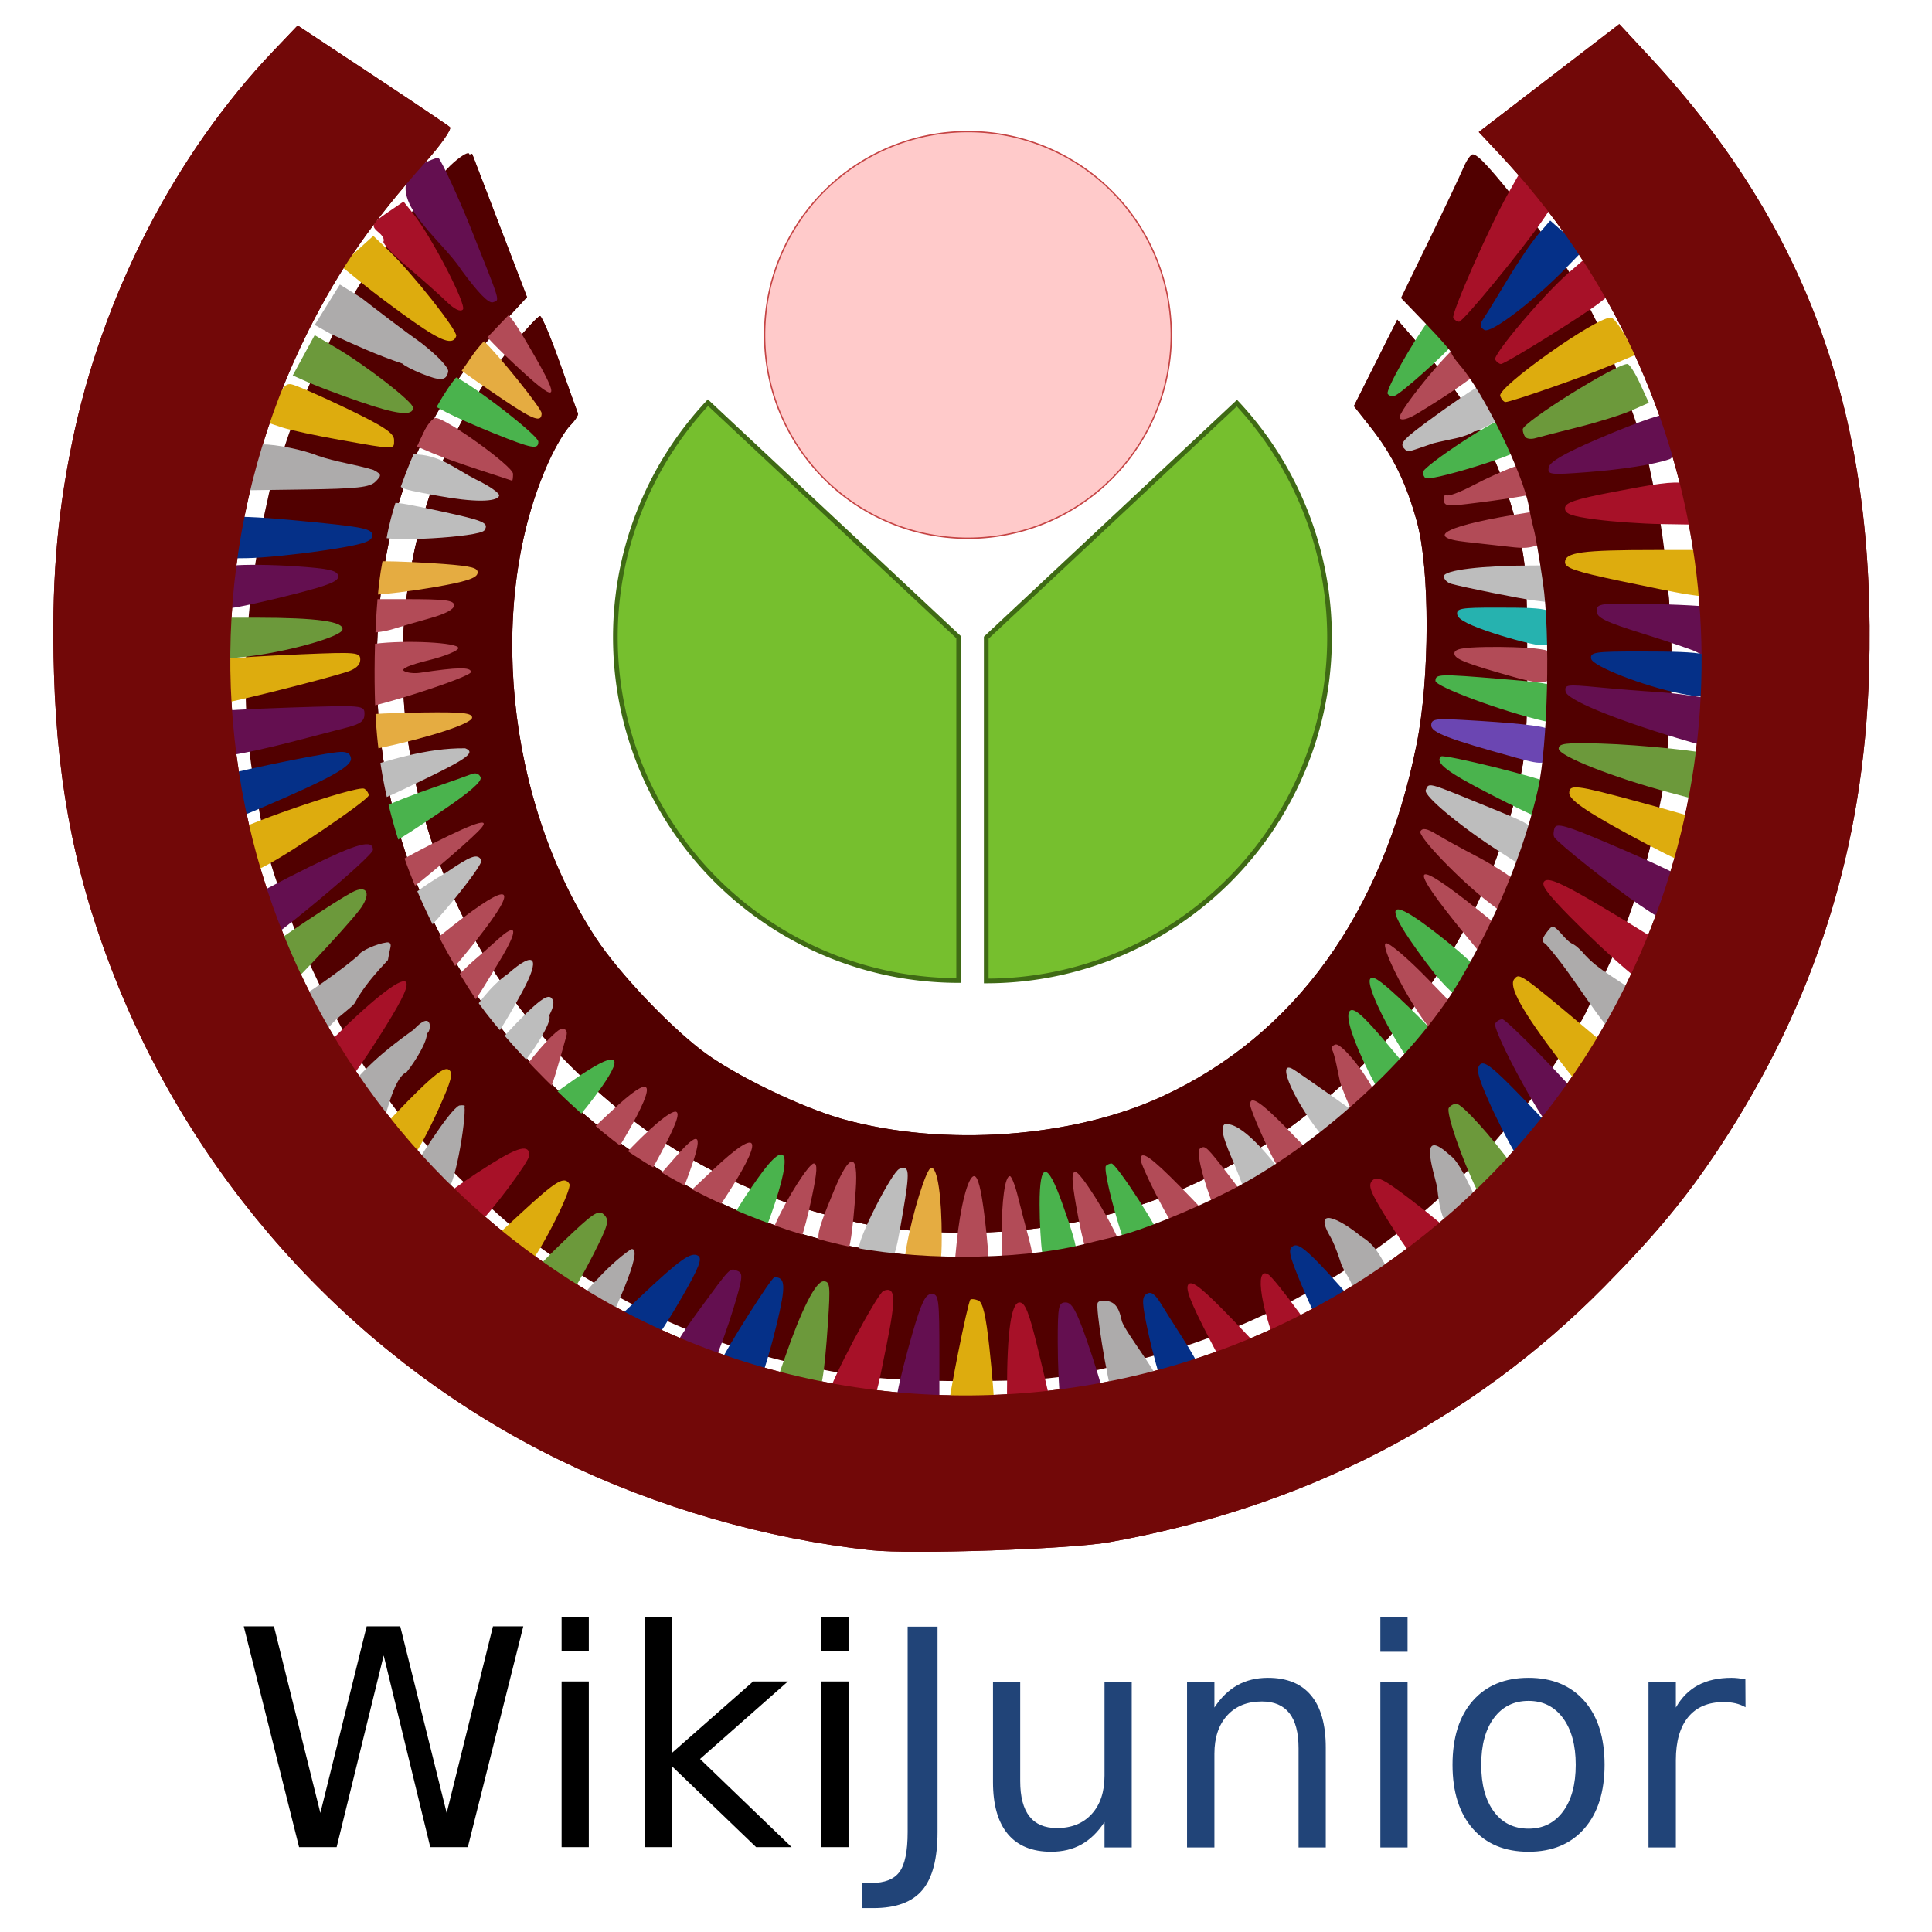
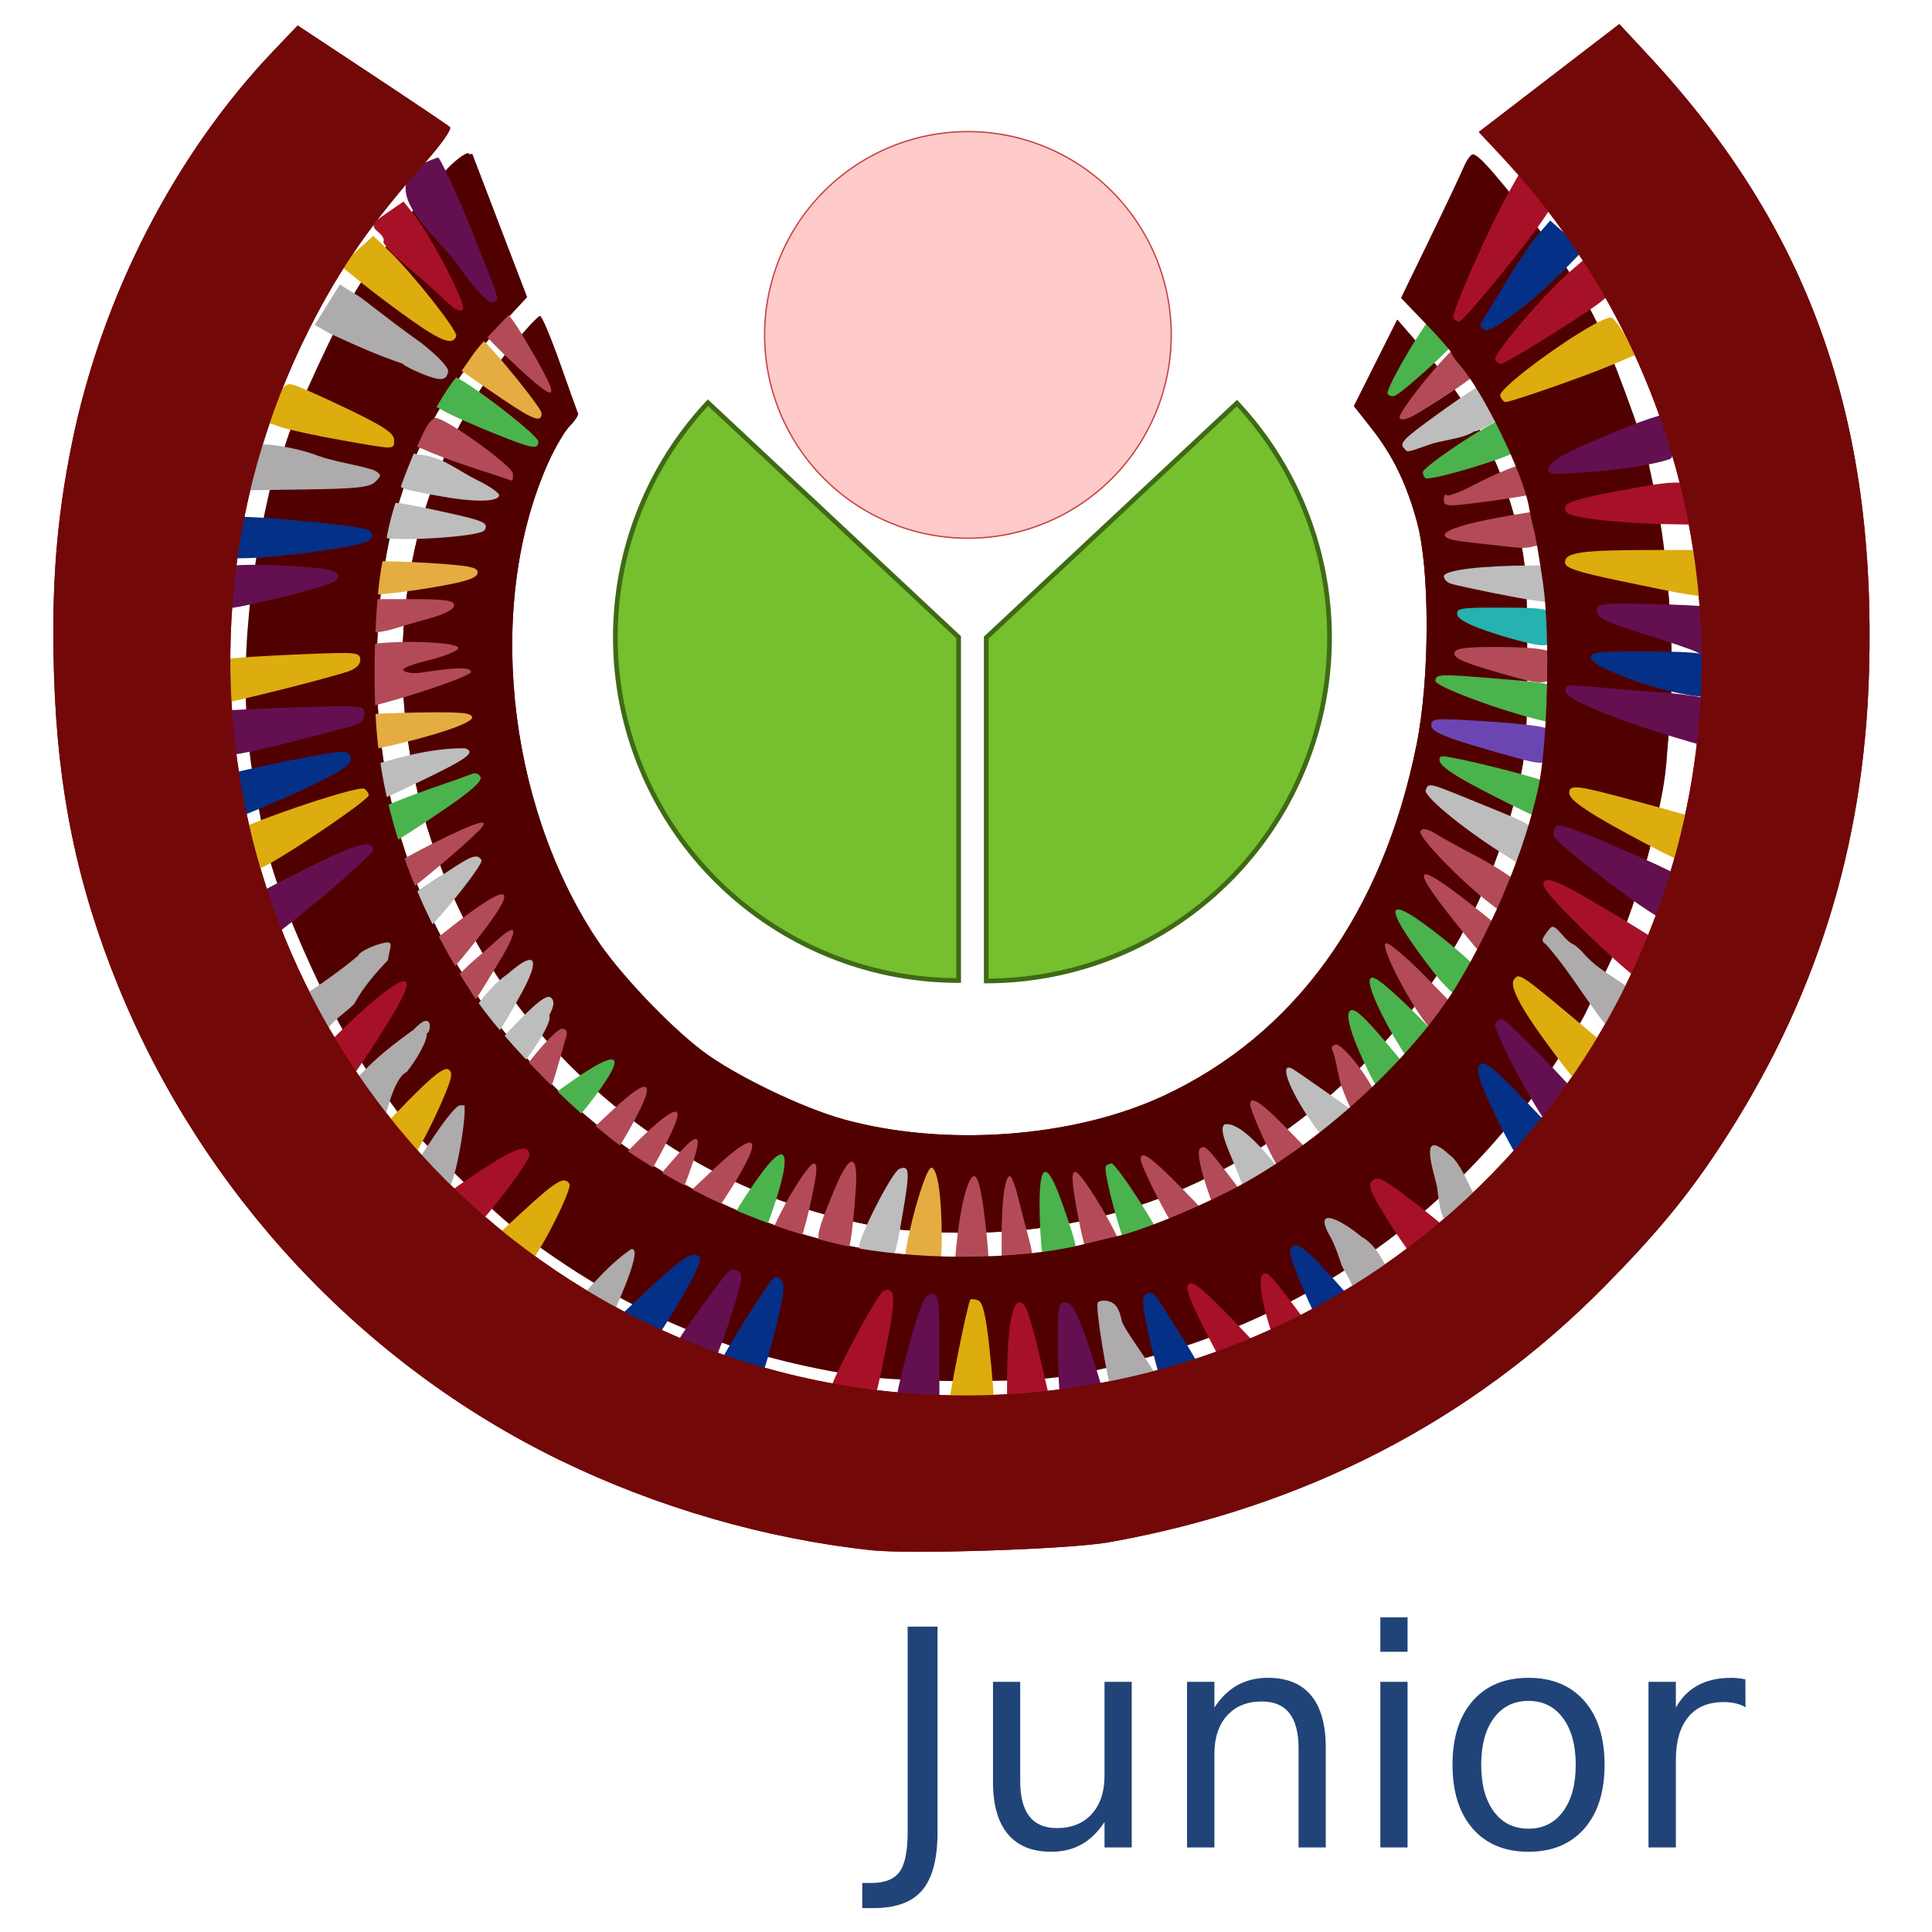
<svg xmlns="http://www.w3.org/2000/svg" xmlns:ns1="http://sodipodi.sourceforge.net/DTD/sodipodi-0.dtd" xmlns:ns2="http://www.inkscape.org/namespaces/inkscape" width="750" height="750" id="svg15068" ns1:version="0.32" ns2:version="0.45.1" ns1:docbase="F:\Me" ns1:docname="WJKid.svg" ns2:output_extension="org.inkscape.output.svg.inkscape" version="1.0">
  <defs id="defs15070" />
  <ns1:namedview id="base" pagecolor="#ffffff" bordercolor="#666666" borderopacity="1.0" gridtolerance="10000" guidetolerance="10" objecttolerance="10" ns2:pageopacity="0.0" ns2:pageshadow="2" ns2:zoom="0.70710678" ns2:cx="368.43039" ns2:cy="387.36176" ns2:document-units="px" ns2:current-layer="layer1" ns2:window-width="1024" ns2:window-height="712" ns2:window-x="-4" ns2:window-y="-4" width="750px" height="750px" />
  <g ns2:label="Layer 1" ns2:groupmode="layer" id="layer1">
-     <path style="font-size:117.586px" d="M 94.627,631.331 L 106.34,631.331 L 124.368,703.789 L 142.339,631.331 L 155.372,631.331 L 173.4,703.789 L 191.371,631.331 L 203.141,631.331 L 181.611,717.052 L 167.027,717.052 L 148.942,642.642 L 130.684,717.052 L 116.1,717.052 L 94.627,631.331 z M 218.012,652.747 L 228.576,652.747 L 228.576,717.052 L 218.012,717.052 L 218.012,652.747 z M 218.012,627.714 L 228.576,627.714 L 228.576,641.091 L 218.012,641.091 L 218.012,627.714 z M 250.222,627.714 L 260.844,627.714 L 260.844,680.478 L 292.364,652.747 L 305.857,652.747 L 271.752,682.832 L 307.292,717.052 L 293.513,717.052 L 260.844,685.646 L 260.844,717.052 L 250.222,717.052 L 250.222,627.714 z M 318.833,652.747 L 329.397,652.747 L 329.397,717.052 L 318.833,717.052 L 318.833,652.747 z M 318.833,627.714 L 329.397,627.714 L 329.397,641.091 L 318.833,641.091 L 318.833,627.714 z " id="path2198" />
    <path style="font-size:117.586px;fill:#214478;fill-opacity:1" d="M 352.351,631.462 L 363.949,631.462 L 363.949,711.211 C 363.949,721.546 361.987,729.048 358.064,733.718 C 354.14,738.388 347.834,740.723 339.145,740.723 L 334.724,740.723 L 334.724,730.962 L 338.341,730.962 C 343.471,730.962 347.088,729.527 349.193,726.656 C 351.298,723.785 352.351,718.637 352.351,711.211 L 352.351,631.462 z M 385.479,691.805 L 385.479,652.878 L 396.044,652.878 L 396.044,691.403 C 396.044,697.489 397.23,702.054 399.603,705.097 C 401.976,708.14 405.536,709.661 410.283,709.661 C 415.986,709.661 420.493,707.843 423.804,704.207 C 427.115,700.571 428.77,695.614 428.77,689.336 L 428.77,652.878 L 439.335,652.878 L 439.335,717.183 L 428.77,717.183 L 428.77,707.307 C 426.206,711.211 423.23,714.111 419.842,716.006 C 416.455,717.9 412.522,718.848 408.043,718.848 C 400.656,718.848 395.048,716.551 391.221,711.958 C 387.393,707.365 385.479,700.647 385.479,691.805 L 385.479,691.805 z M 514.663,678.37 L 514.663,717.183 L 504.099,717.183 L 504.099,678.714 C 504.099,672.629 502.912,668.074 500.539,665.05 C 498.166,662.026 494.606,660.514 489.86,660.514 C 484.157,660.514 479.659,662.332 476.367,665.968 C 473.076,669.605 471.43,674.562 471.43,680.839 L 471.43,717.183 L 460.808,717.183 L 460.808,652.878 L 471.43,652.878 L 471.43,662.868 C 473.956,659.002 476.932,656.112 480.358,654.198 C 483.783,652.284 487.736,651.328 492.214,651.327 C 499.601,651.328 505.19,653.615 508.979,658.189 C 512.768,662.763 514.663,669.49 514.663,678.37 L 514.663,678.37 z M 535.849,652.878 L 546.414,652.878 L 546.414,717.183 L 535.849,717.183 L 535.849,652.878 z M 535.849,627.845 L 546.414,627.845 L 546.414,641.222 L 535.849,641.222 L 535.849,627.845 z M 593.379,660.284 C 587.714,660.284 583.236,662.495 579.944,666.916 C 576.652,671.337 575.006,677.394 575.006,685.088 C 575.006,692.781 576.643,698.839 579.915,703.259 C 583.188,707.68 587.676,709.891 593.379,709.891 C 599.006,709.891 603.465,707.671 606.757,703.231 C 610.049,698.791 611.695,692.743 611.695,685.088 C 611.695,677.471 610.049,671.432 606.757,666.973 C 603.465,662.514 599.006,660.284 593.379,660.284 L 593.379,660.284 z M 593.379,651.327 C 602.566,651.328 609.781,654.313 615.025,660.284 C 620.269,666.255 622.891,674.523 622.891,685.088 C 622.891,695.614 620.269,703.872 615.025,709.862 C 609.781,715.852 602.566,718.848 593.379,718.848 C 584.155,718.848 576.93,715.852 571.705,709.862 C 566.48,703.872 563.868,695.614 563.868,685.088 C 563.868,674.523 566.48,666.255 571.705,660.284 C 576.93,654.313 584.155,651.328 593.379,651.327 L 593.379,651.327 z M 677.607,662.753 C 676.421,662.064 675.129,661.557 673.732,661.232 C 672.335,660.906 670.794,660.744 669.11,660.744 C 663.139,660.744 658.555,662.686 655.359,666.571 C 652.163,670.456 650.565,676.035 650.565,683.308 L 650.565,717.183 L 639.943,717.183 L 639.943,652.878 L 650.565,652.878 L 650.565,662.868 C 652.785,658.964 655.675,656.064 659.234,654.17 C 662.794,652.275 667.119,651.328 672.21,651.327 C 672.938,651.328 673.741,651.375 674.622,651.471 C 675.502,651.567 676.478,651.71 677.55,651.902 L 677.607,662.753 z " id="path2200" />
    <path style="fill:#510000" d="M 345.55,534.096 C 265.918,526.429 189.672,480.761 145.299,414.152 C 81.566,318.483 82.81,200.875 148.597,102.31 C 161.569,82.874 182.434,57.434 183.367,59.916 C 183.683,60.756 188.586,73.57 194.262,88.391 L 204.583,115.338 L 197.004,123.504 C 161.59,161.658 146.237,202.975 146.256,260.08 C 146.276,321.396 169.057,375.802 213.191,419.936 C 287.824,494.569 397.22,509.539 488.082,457.552 C 545.481,424.71 588.174,364.248 599.414,299.883 C 602.799,280.498 602.808,238.861 599.431,217.878 C 593.528,181.196 579.064,151.312 554.743,125.551 L 545.883,116.166 L 558.689,89.213 C 565.732,74.389 572.004,62.261 572.626,62.261 C 575.361,62.261 594.336,84.667 604.387,99.765 C 649.471,167.487 661.838,269.742 634.534,349.043 C 622.996,382.552 600.182,420.893 576.582,446.437 C 517.602,510.275 432.707,542.486 345.55,534.096 z M 341.41,476.303 C 293.925,467.521 254.751,447.063 221.224,413.536 C 143.995,336.307 134.281,212.435 199.279,133.711 C 204.285,127.648 208.944,122.687 209.634,122.687 C 210.323,122.687 213.797,130.913 217.355,140.966 C 220.913,151.02 224.053,159.793 224.334,160.462 C 224.615,161.131 223.244,163.278 221.289,165.234 C 219.333,167.19 215.631,173.426 213.061,179.093 C 188.585,233.074 196.332,310.971 231.49,364.392 C 240.097,377.469 259.476,397.974 272.709,408.004 C 285.033,417.344 311.325,430.069 327.528,434.535 C 366.625,445.312 416.369,441.712 451.284,425.581 C 502.583,401.879 536.828,354.43 549.942,288.88 C 555.081,263.194 555.122,220.958 550.026,202.459 C 545.866,187.357 540.612,176.655 532.027,165.794 L 525.59,157.651 L 534.007,140.877 L 542.424,124.104 L 550.935,133.888 C 571.348,157.357 582.221,177.704 589.191,205.476 C 592.346,218.043 592.808,224.291 592.857,254.971 C 592.903,283.648 592.354,292.478 589.863,303.149 C 579.321,348.297 558.624,384.957 525.859,416.515 C 482.888,457.904 431.105,478.957 373.256,478.558 C 362.028,478.48 347.697,477.466 341.41,476.303 z " id="path4253" />
    <path style="fill:#720808" d="M 338.143,601.79 C 297.064,597.334 255.06,585.174 217.291,566.802 C 140.454,529.427 78.665,463.143 45.989,383.04 C 29.902,343.601 22.291,306.644 20.96,261.504 C 19.951,227.24 21.916,201.803 27.837,172.498 C 39.397,115.278 67.768,59.991 106.301,19.593 L 115.555,9.891 L 144.376,28.948 C 160.227,39.43 173.858,48.604 174.667,49.336 C 175.495,50.085 171.167,56.236 164.769,63.405 C 144.478,86.139 131.755,104.444 120.018,127.787 C 51.608,263.847 101.42,428.729 233.821,504.487 C 303.85,544.557 388.687,552.715 466.071,526.821 C 538.495,502.586 599.121,449.056 632.255,380.089 C 683.704,273 663.899,146.933 581.908,59.611 L 574.053,51.246 L 601.333,30.293 L 628.612,9.341 L 639.923,21.511 C 702.208,88.53 728.508,162.168 725.556,261.279 C 723.531,329.262 704.67,389.038 667.401,445.59 C 654.774,464.75 642.661,479.375 622.63,499.645 C 571.169,551.721 506.167,585.223 430.416,598.713 C 415.289,601.406 353.579,603.465 338.143,601.79 z " id="path4255" ns1:nodetypes="csssscccsssssscccccssssc" />
    <path style="fill:#510000" d="M 345.55,534.096 C 265.918,526.429 189.672,480.761 145.299,414.152 C 81.566,318.483 82.81,200.875 148.597,102.31 C 161.569,82.874 182.434,57.434 183.367,59.916 C 183.683,60.756 188.586,73.57 194.262,88.391 L 204.583,115.338 L 197.004,123.504 C 161.59,161.658 146.237,202.975 146.256,260.08 C 146.276,321.396 169.057,375.802 213.191,419.936 C 287.824,494.569 397.22,509.539 488.082,457.552 C 545.481,424.71 588.174,364.248 599.414,299.883 C 602.799,280.498 602.808,238.861 599.431,217.878 C 593.528,181.196 579.064,151.312 554.743,125.551 L 545.883,116.166 L 558.689,89.213 C 565.732,74.389 572.004,62.261 572.626,62.261 C 575.361,62.261 594.336,84.667 604.387,99.765 C 649.471,167.487 661.838,269.742 634.534,349.043 C 622.996,382.552 600.182,420.893 576.582,446.437 C 517.602,510.275 432.707,542.486 345.55,534.096 z M 341.41,476.303 C 293.925,467.521 254.751,447.063 221.224,413.536 C 143.995,336.307 134.281,212.435 199.279,133.711 C 204.285,127.648 208.944,122.687 209.634,122.687 C 210.323,122.687 213.797,130.913 217.355,140.966 C 220.913,151.02 224.053,159.793 224.334,160.462 C 224.615,161.131 223.244,163.278 221.289,165.234 C 219.333,167.19 215.631,173.426 213.061,179.093 C 188.585,233.074 196.332,310.971 231.49,364.392 C 240.097,377.469 259.476,397.974 272.709,408.004 C 285.033,417.344 311.325,430.069 327.528,434.535 C 366.625,445.312 416.369,441.712 451.284,425.581 C 502.583,401.879 536.828,354.43 549.942,288.88 C 555.081,263.194 555.122,220.958 550.026,202.459 C 545.866,187.357 540.612,176.655 532.027,165.794 L 525.59,157.651 L 534.007,140.877 L 542.424,124.104 L 550.935,133.888 C 571.348,157.357 582.221,177.704 589.191,205.476 C 592.346,218.043 592.808,224.291 592.857,254.971 C 592.903,283.648 592.354,292.478 589.863,303.149 C 579.321,348.297 558.624,384.957 525.859,416.515 C 482.888,457.904 431.105,478.957 373.256,478.558 C 362.028,478.48 347.697,477.466 341.41,476.303 z " id="path2188" />
    <g id="g2531" transform="matrix(1.635,0,0,1.635,-513.686,-121.172)">
      <path style="fill:#b24b57" d="M 544.617,375.544 L 540.735,375.226 L 541.286,369.544 C 542.155,360.593 544.025,353.362 545.47,353.362 C 546.373,353.362 547.147,356.402 547.985,363.238 C 548.65,368.669 549.038,373.732 548.847,374.488 C 548.609,375.431 547.282,375.762 544.617,375.544 z M 552,367.487 C 552,359.118 552.796,353.362 553.953,353.362 C 554.34,353.362 555.187,355.5 555.836,358.112 C 556.484,360.725 557.626,365.112 558.374,367.862 C 560.088,374.169 559.614,375.362 555.393,375.362 L 552,375.362 L 552,367.487 z M 572.046,370.983 C 571.506,369.563 570.441,364.792 569.679,360.381 C 568.592,354.083 568.56,352.362 569.533,352.362 C 570.708,352.362 577.321,362.826 579.737,368.509 C 580.741,370.869 580.627,371.207 578.681,371.63 C 577.482,371.891 575.719,372.434 574.764,372.835 C 573.466,373.381 572.78,372.913 572.046,370.983 z M 511.239,370.241 C 507.395,369.131 507.462,368.228 512.243,356.685 C 515.984,347.653 518.002,347.651 517.355,356.68 C 516.651,366.517 515.931,371.369 515.189,371.272 C 514.81,371.222 513.032,370.758 511.239,370.241 z M 500.292,368.714 C 497.251,367.459 497.148,367.248 498.316,364.627 C 500.98,358.644 506.254,350.362 507.4,350.362 C 508.31,350.362 508.209,352.278 506.991,358.112 C 506.1,362.375 504.951,366.802 504.436,367.95 C 503.574,369.873 503.247,369.933 500.292,368.714 z M 593.335,366.069 C 590.632,362.026 585,350.757 585,349.391 C 585,347.08 587.399,348.743 594.54,356.001 C 598.674,360.202 601.929,363.69 601.773,363.751 C 601.617,363.812 600.138,365.08 598.485,366.569 L 595.48,369.277 L 593.335,366.069 z M 602.736,361.654 C 599.678,354 598.093,347.423 599.147,346.771 C 600.37,346.016 600.554,346.193 606.422,353.787 C 608.94,357.046 611,360.236 611,360.876 C 611,361.517 609.763,362.661 608.25,363.42 C 606.737,364.178 605.219,364.944 604.875,365.122 C 604.532,365.3 603.569,363.739 602.736,361.654 z M 478.5,361.837 L 475.5,359.383 L 483.454,351.877 C 495.033,340.95 495.909,344.054 485.636,359.61 C 483.911,362.222 482.275,364.343 482,364.324 C 481.725,364.306 480.15,363.186 478.5,361.837 z M 470.223,359.805 C 467.697,358.036 467.454,356.807 469.25,354.873 C 469.938,354.133 472.286,351.465 474.468,348.945 C 479.971,342.589 481.098,343.052 478.524,350.612 C 476.127,357.651 474.285,361.362 473.187,361.362 C 472.779,361.362 471.445,360.662 470.223,359.805 z M 462.536,353.868 L 459.572,351.446 L 462.036,348.77 C 468.092,342.193 473.514,337.622 474.714,338.083 C 475.658,338.445 474.721,341.047 471.333,347.473 C 468.755,352.362 466.388,356.346 466.073,356.326 C 465.758,356.306 464.166,355.2 462.536,353.868 z M 617.576,351.112 C 615.745,348.311 611,337.647 611,336.334 C 611,334.069 613.59,335.768 619.724,342.055 L 626.254,348.747 L 623.571,351.055 C 620.232,353.927 619.42,353.935 617.576,351.112 z M 455.5,346.851 L 452.5,344.35 L 459.4,337.89 C 469.139,328.772 470.378,330.496 463.153,343.112 C 461.185,346.55 459.332,349.36 459.037,349.357 C 458.742,349.354 457.15,348.227 455.5,346.851 z M 633.895,335.112 C 633.153,333.325 632.447,331.412 632.326,330.862 C 632.204,330.312 631.833,328.544 631.5,326.932 C 631.168,325.321 630.691,323.672 630.442,323.268 C 630.192,322.864 630.548,322.346 631.233,322.118 C 632.953,321.544 641,332.27 641,335.136 C 641,335.873 636.813,338.362 635.574,338.362 C 635.392,338.362 634.636,336.9 633.895,335.112 z M 440.25,333.55 C 438.462,332.697 437,331.518 437.001,330.931 C 437.002,329.028 445.981,318.362 447.582,318.362 C 448.58,318.362 448.96,318.987 448.646,320.112 C 444.212,335.975 444.469,335.564 440.25,333.55 z M 652.771,317.112 C 647.963,310.775 641.841,298.585 643.212,298.076 C 643.921,297.813 648.423,301.635 653.218,306.571 L 661.937,315.544 L 659.074,317.953 C 657.5,319.278 655.992,320.362 655.724,320.362 C 655.457,320.362 654.128,318.9 652.771,317.112 z M 420,313.396 L 417.5,311.475 L 421,307.725 C 422.925,305.662 425.57,303.083 426.878,301.995 C 428.186,300.906 430.625,298.765 432.299,297.236 C 437.072,292.877 437.3,294.83 432.872,302.15 C 424.06,316.719 424.183,316.611 420,313.396 z M 415.953,303.419 L 413.406,300.554 L 418.953,296.082 C 434.264,283.738 437.983,283.238 429.339,294.688 C 424.095,301.635 419.903,306.381 419.063,306.323 C 418.753,306.302 417.354,304.995 415.953,303.419 z M 664.972,299.589 C 648.889,280.222 648.137,276.99 662.25,287.887 C 667.612,292.027 672,295.775 672,296.214 C 672,297.042 667.726,301.362 666.908,301.362 C 666.653,301.362 665.782,300.564 664.972,299.589 z M 667.949,288.594 C 660.953,283.259 650.711,272.638 651.435,271.468 C 651.96,270.618 653.027,270.826 655.329,272.23 C 657.073,273.294 661.214,275.576 664.532,277.301 C 667.849,279.027 671.761,281.434 673.225,282.65 L 675.886,284.862 L 673.642,288.043 L 671.398,291.225 L 667.949,288.594 z M 406.627,284.915 C 405.732,283.55 405,281.97 405,281.405 C 405,280.84 410.4,277.671 417,274.362 C 427.982,268.857 431.207,268.012 427.645,271.575 C 424.189,275.031 413.542,284.043 411.04,285.63 C 408.297,287.37 408.228,287.359 406.627,284.915 z M 396.484,239.291 C 395.789,236.125 396.307,234.878 398.333,234.841 C 399.059,234.828 399.392,233.436 399.215,231.158 C 398.933,227.538 398.98,227.489 403.215,226.956 C 410.582,226.028 423,226.664 423,227.969 C 423,228.617 419.807,229.929 415.904,230.886 C 411.399,231.99 409.282,232.918 410.106,233.428 C 410.821,233.87 412.552,234.058 413.953,233.845 C 422.83,232.502 426,232.456 426,233.67 C 426,234.895 402.45,242.455 398.829,242.392 C 397.789,242.373 396.905,241.204 396.484,239.291 z M 673.5,234.823 C 662.12,231.621 659.5,230.578 659.5,229.252 C 659.5,228.201 661.33,227.829 667,227.727 C 671.125,227.652 676.413,227.816 678.75,228.09 C 682.376,228.516 683,228.927 683,230.894 C 683,236.655 681.788,237.156 673.5,234.823 z M 399,220.362 L 399,216.362 L 410.5,216.362 C 419.959,216.362 422,216.624 422,217.834 C 422,218.775 419.923,219.883 416.25,220.902 C 413.087,221.78 409.195,222.917 407.601,223.43 C 406.006,223.943 403.419,224.362 401.851,224.362 C 399.192,224.362 399,224.093 399,220.362 z M 670.5,203.709 C 668.85,203.514 665.138,203.099 662.25,202.787 C 651.84,201.66 657.918,198.749 676.75,195.842 L 681,195.186 L 681,199.158 C 681,202.431 680.604,203.235 678.75,203.732 C 676.47,204.343 675.864,204.341 670.5,203.709 z M 657,192.73 C 657,191.794 657.291,191.32 657.647,191.676 C 658.003,192.032 660.815,190.991 663.897,189.363 C 666.979,187.735 671.387,185.748 673.694,184.947 L 677.887,183.491 L 679.043,186.993 C 679.679,188.92 679.989,190.706 679.732,190.963 C 679.251,191.444 671.494,192.706 662.25,193.806 C 657.729,194.344 657,194.195 657,192.73 z M 428,185.686 C 423.875,184.347 418.845,182.548 416.823,181.688 L 413.146,180.124 L 414.758,176.743 C 415.645,174.884 416.931,173.362 417.617,173.362 C 420.071,173.362 435.985,184.837 435.992,186.612 C 435.997,187.575 435.887,188.308 435.75,188.241 C 435.613,188.175 432.125,187.025 428,185.686 z M 646.505,173.37 C 645.808,172.242 657.62,157.661 660.836,155.68 C 662.462,154.679 663.158,154.918 665.388,157.246 L 668.021,159.994 L 665.761,162.028 C 663.43,164.125 657.262,168.332 650.829,172.213 C 648.453,173.647 646.928,174.055 646.505,173.37 z M 435.75,160.041 C 431.488,156.038 428.014,152.335 428.031,151.812 C 428.049,151.29 429.195,150.037 430.579,149.029 C 433.815,146.673 434.512,147.266 440.377,157.359 C 447.646,169.87 446.761,170.383 435.75,160.041 z " id="path2543" ns1:nodetypes="cccsssccsssccccsssssccsssccssssccsssccccsssssccccssccssssccccsssccscccccccssccssssssccsssccscccsccccsssccccssccsssccsssccccccssssccsssssssssccssssccccssssccscccsccsscccsscccccsssccscccsccsssc" />
      <path style="fill:#bdbdbd" d="M 522.06,372.901 C 520.169,372.254 518.426,371.139 518.187,370.424 C 517.62,368.723 525.944,352.321 527.719,351.64 C 530.137,350.712 530.247,352.063 528.555,361.986 C 526.454,374.314 526.409,374.389 522.06,372.901 z M 609.401,356.347 C 609.455,356.064 608.2,352.774 606.611,349.036 C 604.445,343.939 604.009,341.954 604.866,341.097 C 608.778,340.062 616.171,349.472 618.389,352.444 C 620.173,355.463 620.168,355.556 618.154,356.967 C 617.023,357.759 615.474,359.031 614.711,359.794 C 612.043,361.852 610.878,358.181 609.401,356.347 z M 628.802,344.612 C 621.904,336.61 616.747,325.274 621.243,327.997 C 622.482,328.747 636.141,338.325 636.88,338.962 C 637.334,339.353 631.762,346.186 630.905,346.29 C 630.578,346.33 629.631,345.575 628.802,344.612 z M 434.271,329.53 L 429.961,325.226 L 431.901,322.544 C 432.968,321.069 436.124,317.632 438.914,314.906 C 442.58,311.325 444.29,310.253 445.079,311.041 C 445.867,311.829 445.73,312.983 444.585,315.198 C 445.846,317.347 434.573,332.956 434.271,329.53 z M 426.589,319.455 L 424.236,317.412 C 427.226,313.014 430.422,308.323 434.806,305.302 C 441.233,299.644 442.603,301.439 438.136,309.666 C 434.107,317.087 430.709,322.346 429.937,322.355 C 429.627,322.359 428.121,321.054 426.589,319.455 z M 408.7,294.736 L 405.9,291.474 C 410.428,287.786 414.781,284.33 419.945,281.399 C 426.131,277.199 427.48,276.712 428.476,278.324 C 429.13,279.381 416.225,295.221 413.317,296.93 C 411.82,297.81 411.008,297.425 408.7,294.736 z M 670.261,276.342 C 661.027,270.434 652.174,263.072 652.69,261.729 C 653.398,259.882 653.115,259.814 665,264.676 C 680.069,270.84 679.217,270.088 676.655,274.958 L 674.5,279.055 L 670.261,276.342 z M 398.368,261.447 L 397.295,257.425 C 406.144,254.752 415.305,251.663 424.633,251.775 C 427.154,252.742 425.299,254.141 414.697,259.267 C 400.115,266.318 399.684,266.375 398.368,261.447 z M 678.5,216.688 C 675.288,216.287 661.649,213.551 658.75,212.726 C 657.788,212.452 657,211.648 657,210.939 C 657,209.465 665.968,208.381 678.25,208.369 L 686,208.362 L 686,212.862 C 686,217.751 686.2,217.649 678.5,216.688 z M 404.529,201.409 C 404.129,200.762 404.092,198.687 404.446,196.797 C 405.224,192.653 405.535,192.625 418.722,195.478 C 429.158,197.736 430.318,198.238 429.208,200.01 C 428.173,201.663 405.481,202.95 404.529,201.409 z M 418.064,191.812 C 407.469,189.847 407.854,190.143 409.718,185.399 C 411.068,181.961 411.642,181.437 413.408,182.027 C 418.944,182.375 422.422,185.537 427.061,187.891 C 430.348,189.463 432.882,191.224 432.692,191.805 C 432.18,193.368 426.469,193.371 418.064,191.812 z M 647.667,180.696 C 646.33,179.359 647.148,178.488 655.25,172.627 C 663.512,166.649 667.963,163.911 668.409,164.531 C 671.683,169.08 672.733,171.168 672.179,172.028 C 671.537,173.025 664.784,176.848 664.25,176.517 C 661.921,178.067 658.191,178.412 654.5,179.362 C 647.76,181.681 648.507,181.535 647.667,180.696 z " id="path2533" ns1:nodetypes="csssccsccscccsssccccsscccccssccccssccssccccccsccsscccccsssccsccsccsssccc" />
      <path style="fill:#e5ac41" d="M 531.994,374.636 C 528.811,374.243 528.73,374.118 529.34,370.546 C 530.732,362.408 534.161,351.362 535.298,351.362 C 536.773,351.362 537.777,358.099 537.777,368.002 C 537.777,373.309 537.428,375.318 536.527,375.202 C 535.839,375.114 533.799,374.86 531.994,374.636 z M 397.763,250.99 C 397.755,249.82 397.493,247.907 397.18,246.739 C 396.448,244.014 399.162,243.478 414.777,243.268 C 423.942,243.144 426.277,243.392 426.277,244.487 C 426.277,245.893 416.242,249.184 404.027,251.787 C 397.902,253.091 397.776,253.075 397.763,250.99 z M 398.777,211.362 L 398.777,207.362 L 405.027,207.368 C 408.464,207.371 415.009,207.665 419.571,208.02 C 426.366,208.549 427.81,208.95 427.562,210.238 C 427.339,211.398 424.637,212.261 417.268,213.525 C 411.773,214.467 405.364,215.266 403.027,215.3 L 398.777,215.362 L 398.777,211.362 z M 433.667,168.99 C 429.482,166.17 424.757,162.874 423.167,161.666 L 420.277,159.47 L 423.487,156.225 C 426.689,152.989 426.703,152.985 428.862,154.921 C 432.18,157.896 442.777,171.073 442.777,172.225 C 442.777,174.531 440.904,173.866 433.667,168.99 z " id="path2535" />
      <path style="fill:#26b2af" d="M 669.005,224.526 C 663.213,222.65 660.406,221.232 660.182,220.068 C 659.89,218.553 660.951,218.364 669.677,218.376 C 683.172,218.395 683.629,218.565 683.166,223.419 C 682.831,226.935 682.503,227.358 680.145,227.319 C 678.69,227.296 673.677,226.039 669.005,224.526 z " id="path2539" />
      <path style="fill:#6b46b2" d="M 674,253.982 C 658.066,249.571 654,248.02 654,246.35 C 654,244.844 654.905,244.679 661.25,245.027 C 673.425,245.696 680.512,246.441 681.627,247.168 C 682.212,247.55 682.486,249.548 682.236,251.612 C 681.727,255.808 681.174,255.967 674,253.982 z " id="path2541" />
      <path style="fill:#4ab34d" d="M 561.646,371.637 C 561.303,369.561 561.017,364.375 561.011,360.112 C 560.996,349.854 562.814,349.753 566.385,359.811 C 570.385,371.079 570.627,373.042 568.1,373.762 C 566.94,374.093 565.153,374.599 564.13,374.888 C 562.617,375.313 562.153,374.706 561.646,371.637 z M 580.631,367.612 C 578.071,359.665 576.188,351.508 576.776,350.919 C 577.083,350.613 577.674,350.362 578.09,350.362 C 579.25,350.362 590,366.988 590,368.783 C 590,369.241 583.423,372.362 582.458,372.362 C 582.295,372.362 581.472,370.225 580.631,367.612 z M 490.5,367.69 C 488.85,366.815 487.354,365.974 487.176,365.823 C 486.623,365.353 489.66,360.134 494.237,353.686 C 501.678,343.203 502.584,348.204 496.306,365.112 C 494.529,369.899 494.602,369.867 490.5,367.69 z M 445.686,339.557 C 444.209,338.015 443,336.496 443,336.182 C 443,335.869 446.395,333.265 450.544,330.397 C 460.497,323.516 462.685,324.142 457.001,332.245 C 454.728,335.486 451.856,339.088 450.62,340.249 L 448.373,342.361 L 445.686,339.557 z M 639.203,328.714 C 635.48,321.273 633.671,315.703 634.528,314.317 C 635.375,312.947 637.706,314.975 644.197,322.73 L 649.109,328.597 L 646.805,330.126 C 645.537,330.967 643.967,332.31 643.316,333.11 C 642.337,334.313 641.623,333.55 639.203,328.714 z M 646.791,323 C 642.185,315.604 638.851,308.194 639.439,306.66 C 639.871,305.535 641.57,306.601 646.245,310.928 C 649.672,314.101 653.325,317.777 654.363,319.097 C 656.223,321.461 656.22,321.52 654.175,322.952 C 653.033,323.752 651.484,325.021 650.733,325.772 C 649.579,326.926 648.968,326.496 646.791,323 z M 656.164,306.896 C 654.49,304.989 651.247,300.671 648.957,297.299 C 642.713,288.104 644.923,287.631 655.508,295.898 C 660.278,299.622 664.422,303.298 664.717,304.067 C 665.227,305.397 661.451,310.362 659.929,310.362 C 659.532,310.362 657.838,308.802 656.164,306.896 z M 405,273.62 C 405,272.623 404.312,270.825 403.472,269.625 C 402.023,267.557 402.112,267.356 405.182,265.768 C 406.964,264.847 412.039,262.852 416.461,261.334 C 420.882,259.817 425.229,258.277 426.121,257.912 C 427.098,257.511 427.959,257.813 428.288,258.672 C 428.658,259.636 425.711,262.206 419.168,266.625 C 406.327,275.296 405,275.952 405,273.62 z M 667.899,262.632 C 657.669,257.369 654.836,255.192 656.306,253.723 C 656.968,253.061 681.087,259.049 682.185,260.148 C 683.097,261.06 681.022,268.362 679.851,268.362 C 679.403,268.362 674.025,265.784 667.899,262.632 z M 680.5,245.243 C 670.893,243.036 655,237.139 655,235.78 C 655,234.119 655.865,234.093 670.5,235.309 C 684.995,236.514 685.133,236.578 684.853,241.984 C 684.728,244.392 684.598,246.317 684.563,246.262 C 684.528,246.206 682.7,245.748 680.5,245.243 z M 652.575,187.604 C 652.259,187.287 652,186.689 652,186.273 C 652,184.776 670.639,172.583 671.466,173.538 C 671.996,174.152 675,180.264 675,180.73 C 675,181.991 653.54,188.569 652.575,187.604 z M 431.5,177.015 C 427.1,175.246 422.021,173.005 420.214,172.036 L 416.927,170.273 L 419.14,167.068 C 420.357,165.305 421.459,163.714 421.589,163.532 C 422.381,162.43 442,177.281 442,178.983 C 442,180.929 440.568,180.66 431.5,177.015 z M 643.652,167.608 C 643.128,166.761 649.47,155.477 653.638,149.841 L 655.775,146.95 L 659.302,149.367 L 662.829,151.784 L 660.164,154.841 C 656.871,158.62 646.805,167.594 645.295,168.097 C 644.684,168.301 643.944,168.081 643.652,167.608 z " id="path2545" />
    </g>
    <path style="fill:#510000;fill-opacity:1" d="M 331.942,533.916 C 281.431,525.915 241.613,508.839 200.723,477.645 C 190.272,469.671 160.346,440.139 154.872,432.395 C 153.07,429.847 150.071,425.873 148.206,423.563 C 131.838,403.293 106.672,348.529 102.255,323.567 C 101.856,321.316 100.422,313.578 99.067,306.373 C 92.714,272.584 94.458,234.856 104.365,191.744 C 104.779,189.942 105.279,187.732 105.477,186.831 C 105.675,185.93 106.27,184.457 106.8,183.556 C 107.329,182.655 109.424,176.76 111.454,170.455 C 115.039,159.326 130.266,126.41 137.969,113.141 C 144.212,102.386 168.457,70.266 174.971,64.121 C 178.304,60.977 181.494,58.93 182.06,59.572 C 182.625,60.214 185.125,66.266 187.614,73.021 C 190.103,79.776 193.093,87.513 194.258,90.215 C 195.423,92.917 198.021,99.776 200.032,105.458 L 203.688,115.787 L 195.655,124.176 C 186.269,133.979 185.164,135.262 181.891,140.161 C 180.54,142.183 178.697,144.668 177.795,145.683 C 167.672,157.076 153.226,190.05 150.082,208.938 C 149.557,212.09 148.77,216.506 148.333,218.751 C 145.443,233.589 144.506,266.206 146.404,285.903 C 149.643,319.517 161.839,352.507 183.332,385.795 C 195.088,404.002 227.013,435.95 245.756,448.263 C 271.059,464.885 298.386,476.746 326.108,483.139 C 353.443,489.442 394.757,489.443 420.165,483.142 C 425.564,481.803 431.632,480.34 433.649,479.892 C 442.584,477.907 462.404,469.912 477.471,462.215 C 511.412,444.875 548.863,410.671 566.526,380.882 C 580.699,356.979 591.813,329.848 597.047,306.373 C 600.846,289.338 601.876,246.148 598.96,226.132 C 597.648,217.126 596.077,207.915 595.469,205.663 C 594.861,203.411 593.976,199.358 593.503,196.656 C 591.264,183.863 575.906,152.316 566.874,141.957 C 564.987,139.793 563.443,137.579 563.443,137.038 C 563.443,136.496 559.038,131.467 553.653,125.861 L 543.864,115.669 L 554.882,92.985 C 560.941,80.509 566.882,67.965 568.083,65.111 C 569.285,62.256 570.914,59.92 571.704,59.92 C 573.771,59.92 578.582,65.202 592.721,82.993 C 606.162,99.906 611.803,108.666 620.161,125.609 C 625.002,135.422 637.984,170.587 639.739,178.643 C 646.749,210.814 647.698,220.242 647.737,258.065 C 647.773,292.368 647.359,298.504 643.925,314.561 C 638.84,338.337 631.79,359.9 623.699,376.429 C 620.075,383.832 616.426,391.362 615.589,393.164 C 613.051,398.624 595.323,426.255 592.999,428.371 C 592.505,428.821 588.424,433.566 583.931,438.915 C 547.845,481.875 498.663,512.943 443.901,527.371 C 414.139,535.212 407.628,536.033 374.435,536.133 C 357.963,536.183 340.496,535.271 331.942,533.916 z " id="path2453" />
    <g id="g2503" transform="matrix(1.641,0,0,1.641,-127.965,-35.565)">
      <path id="path2507" d="M 302.216,355.783 C 302.217,353.172 306.892,329.758 307.542,329.108 C 307.747,328.903 308.583,328.992 309.4,329.306 C 310.475,329.718 311.205,332.826 312.044,340.579 C 312.682,346.466 313.203,352.979 313.202,355.051 L 313.201,358.82 L 307.708,358.551 C 302.586,358.301 302.215,358.114 302.216,355.783 z M 196.766,320.078 L 192.83,316.416 L 201.266,308.623 C 209.527,300.989 211.482,299.81 212.674,301.74 C 213.395,302.906 206.214,317.225 203.01,321.011 L 200.701,323.739 L 196.766,320.078 z M 169.976,294.995 C 167.928,293.503 166.241,291.883 166.226,291.394 C 166.212,290.905 169.913,286.745 174.451,282.15 C 180.559,275.964 183.067,274.029 184.113,274.698 C 185.275,275.441 184.842,277.116 181.661,284.178 C 179.536,288.895 176.876,293.869 175.75,295.231 L 173.701,297.707 L 169.976,294.995 z M 446.909,272.533 C 438.028,260.834 434.78,254.995 436.202,253.282 C 437.452,251.776 437.421,251.754 455.451,266.903 C 458.063,269.098 460.201,271.455 460.201,272.142 C 460.201,273.373 454.168,279.783 453.009,279.783 C 452.681,279.783 449.936,276.52 446.909,272.533 z M 134.368,224.191 C 133.176,221.737 132.201,219.537 132.201,219.303 C 132.201,217.776 162.59,207.287 164.176,208.267 C 164.74,208.616 165.201,209.314 165.201,209.819 C 165.201,210.871 146.749,223.445 140.618,226.571 L 136.536,228.652 L 134.368,224.191 z M 467.701,221.455 C 454.134,214.286 449.201,211.036 449.201,209.27 C 449.201,207.157 450.862,207.36 465.061,211.21 C 483.042,216.085 483.537,216.309 482.798,219.254 C 481.574,224.13 480.224,226.782 478.976,226.761 C 478.275,226.749 473.201,224.362 467.701,221.455 z M 125.051,184.871 C 124.968,182.622 124.856,180.222 124.801,179.537 C 124.678,178.001 130.954,177.214 149.451,176.443 C 162.441,175.902 163.201,175.975 163.201,177.749 C 163.201,178.993 162.103,179.972 159.951,180.646 C 153.633,182.625 133.644,187.637 129.451,188.293 L 125.201,188.959 L 125.051,184.871 z M 476.201,162.117 C 474.826,161.9 467.963,160.516 460.951,159.04 C 450.808,156.905 448.201,156.017 448.201,154.695 C 448.201,152.319 452.135,151.783 469.576,151.781 L 484.701,151.78 L 484.358,157.281 C 483.986,163.255 483.87,163.324 476.201,162.117 z M 158.418,125.742 C 152.762,124.738 146.625,123.418 144.78,122.809 L 141.425,121.702 L 143.23,116.992 C 144.578,113.476 145.499,112.356 146.868,112.573 C 147.876,112.733 153.763,115.303 159.951,118.285 C 168.83,122.564 171.201,124.136 171.201,125.745 C 171.201,128.108 171.74,128.108 158.418,125.742 z M 432.869,115.361 C 432.087,113.323 455.409,96.783 459.066,96.783 C 459.596,96.783 461.137,98.764 462.491,101.186 L 464.952,105.589 L 458.826,108.178 C 452.668,110.781 435.436,116.783 434.12,116.783 C 433.732,116.783 433.169,116.143 432.869,115.361 z M 175.701,97.705 C 171.851,95.004 166.408,90.928 163.605,88.646 L 158.51,84.499 L 162.398,80.986 L 166.286,77.473 L 169.858,80.878 C 175.447,86.205 186.312,99.95 185.903,101.177 C 185.163,103.4 182.551,102.512 175.701,97.705 z " style="fill:#ddac0e" />
-       <path id="path2511" d="M 265.564,350.435 L 261.428,349.283 L 263.67,342.783 C 267.589,331.424 270.956,324.783 272.796,324.783 C 274.332,324.783 274.436,325.755 273.846,334.533 C 272.989,347.28 272.19,351.805 270.82,351.685 C 270.205,351.631 267.839,351.068 265.564,350.435 z M 205.937,329.301 C 203.882,327.524 202.201,325.618 202.201,325.065 C 202.201,324.511 206.07,320.344 210.799,315.804 C 218.393,308.513 219.569,307.723 220.878,309.031 C 222.186,310.339 221.893,311.433 218.362,318.398 C 216.163,322.734 213.309,327.688 212.019,329.407 L 209.674,332.53 L 205.937,329.301 z M 427.29,303.033 C 423.737,295.726 420.029,284.87 420.709,283.77 C 421.044,283.227 421.855,282.783 422.51,282.783 C 423.811,282.784 430.822,290.525 435.925,297.595 L 439.15,302.063 L 434.641,304.923 C 432.161,306.496 430.012,307.783 429.865,307.783 C 429.719,307.783 428.56,305.645 427.29,303.033 z M 139.775,253.607 L 136.85,249.475 L 139.775,247.051 C 142.847,244.507 157.384,234.826 161.193,232.787 C 164.948,230.777 165.944,233.124 162.975,236.987 C 159.392,241.647 144.154,257.787 143.361,257.761 C 142.998,257.75 141.384,255.88 139.775,253.607 z M 473.11,209.209 C 459.659,205.622 446.701,200.506 446.701,198.783 C 446.701,197.53 448.35,197.33 456.701,197.572 C 466.198,197.846 482.272,199.52 483.07,200.318 C 483.274,200.523 483.05,203.122 482.571,206.095 L 481.701,211.5 L 473.11,209.209 z M 129.046,172.757 L 128.701,167.781 L 138.701,167.791 C 152.999,167.804 159.365,168.69 158.995,170.615 C 158.654,172.385 145.283,176.071 135.491,177.095 L 129.391,177.732 L 129.046,172.757 z M 438.879,125.127 C 438.506,124.754 438.201,123.908 438.201,123.246 C 438.201,121.543 460.233,107.783 462.96,107.783 C 463.432,107.783 464.768,109.849 465.93,112.374 L 468.042,116.965 L 463.872,118.799 C 461.578,119.807 455.876,121.588 451.201,122.757 C 446.526,123.925 441.993,125.089 441.129,125.343 C 440.264,125.597 439.251,125.5 438.879,125.127 z M 163.201,116.737 C 158.526,115.124 153.021,113.06 150.967,112.149 L 147.233,110.494 L 149.827,105.729 L 152.42,100.964 L 157.356,103.874 C 164.616,108.155 175.701,116.756 175.701,118.109 C 175.701,120.164 171.939,119.751 163.201,116.737 z " style="fill:#6c993b" />
      <g id="g2523">
        <path ns1:nodetypes="csscccsccccccccccccccccccccccccccccccccscccccccccccscccsccssccscccccccccccsc" style="fill:#adabab" d="M 341.414,353.033 C 339.72,347.274 337.06,330.82 337.665,329.841 C 337.961,329.362 339.088,329.202 340.169,329.485 C 341.928,329.945 342.739,331.156 343.383,334.283 C 344.381,337.003 351.626,346.264 351.618,347.783 C 352.287,349.146 351.847,351.516 353.284,351.825 C 354.317,351.856 343.788,356.783 342.689,356.783 C 342.595,356.783 342.021,355.095 341.414,353.033 z M 213.908,336.508 C 212.99,336.941 208.554,332.396 211.201,333.283 C 215.406,328.737 221.204,321.263 227.292,317.169 C 230.828,316.524 221.761,334.964 220.873,337.331 C 220.938,339.103 217.801,338.733 213.908,336.508 z M 402.201,333.021 C 400.763,330.088 398.93,329.381 397.882,326.171 C 397.755,324.693 396.275,323.13 395.291,320.783 C 394.713,319.029 393.962,316.697 392.92,314.665 C 388.174,306.703 394.935,309.957 400.014,314.207 C 404.212,316.586 405.317,320.995 407.807,324.385 C 410.497,326.163 410.868,325.383 406.1,330.744 C 403.955,332.467 402.201,333.492 402.201,333.021 z M 417.953,302.48 C 416.961,298.195 413.426,287.946 421.025,295.008 C 423.055,296.291 425.394,301.717 426.732,304.423 C 430.97,311.496 432.657,308.969 422.97,313.779 C 418.945,311.71 418.447,306.95 417.953,302.48 z M 174.203,300.437 C 176.156,297.442 184.119,284.343 186.626,283.191 C 187.593,283.049 188.147,283.17 187.856,283.461 C 188.31,286.434 185.365,304.205 183.355,303.378 C 180.026,304.92 176.15,303.431 174.203,300.437 z M 158.132,282.223 C 163.491,274.642 168.883,270.247 175.863,265.227 C 180.539,260.177 180,265.987 178.943,266.123 C 179.147,267.974 176.177,272.837 174.185,275.273 C 170.741,276.805 169.09,287.355 168.134,288.324 C 167.361,288.802 167.146,288.681 167.563,288.006 L 158.132,282.223 z M 443.649,245.01 C 442.612,244.426 442.649,243.887 443.836,242.283 C 445.287,240.319 445.364,240.338 448.008,243.322 C 450.348,245.82 449.548,244.038 452.305,246.869 C 456.159,251.528 461.602,253.521 465.997,257.576 L 470.292,261.939 L 466.73,265.882 L 463.168,269.825 C 455.847,263.397 451.001,253.281 443.649,245.01 z M 148.575,265.033 C 145.223,260.429 145.172,260.114 147.474,258.166 C 148.914,258.208 159.2,250.82 162.686,247.758 C 163.186,246.556 167.409,244.881 169.201,244.66 C 170.129,244.426 170.566,244.854 170.346,245.783 C 170.15,246.608 169.883,247.958 169.75,248.783 C 166.919,251.814 163.963,255.092 161.853,259.03 C 161.029,260.11 158.249,262.015 156.812,263.533 C 154.698,265.87 152.43,267.783 151.773,267.783 C 151.115,267.783 149.676,266.545 148.575,265.033 z M 135.585,135.479 C 135.909,134.271 136.18,131.82 136.187,130.033 C 136.2,126.945 136.388,126.783 139.951,126.788 C 143.422,126.793 149.643,128.064 153.201,129.495 C 157.464,130.975 161.89,131.497 166.297,132.834 C 168.275,133.893 168.313,134.099 166.799,135.613 C 165.451,136.962 162.514,137.286 150.08,137.462 L 134.996,137.675 L 135.585,135.479 z M 177.701,110.049 C 175.501,109.155 173.476,108.097 173.201,107.699 C 167.321,105.744 161.811,103.226 156.169,100.644 L 152.432,98.544 L 155.406,93.76 L 158.379,88.976 L 163.375,92.082 C 168.145,95.775 172.825,99.389 177.749,102.895 C 181.615,105.933 184.175,108.671 183.999,109.579 C 183.571,111.788 182.228,111.888 177.701,110.049 z " id="path2505" />
        <path style="fill:#a71128" d="M 316.201,350.554 C 316.201,336.751 317.196,329.783 319.166,329.783 C 320.475,329.783 321.423,332.162 323.448,340.533 C 327.541,357.454 327.567,357.783 324.801,357.783 C 323.508,357.783 321.045,358.064 319.326,358.408 L 316.201,359.033 L 316.201,350.554 z M 277.951,353.48 C 275.888,352.902 274.201,351.843 274.201,351.125 C 274.201,348.965 285.557,327.583 286.998,327.03 C 289.828,325.944 289.98,328.629 287.722,339.783 C 284.375,356.317 284.992,355.452 277.951,353.48 z M 364.235,338.691 C 359.439,329.411 358.261,326.329 359.171,325.441 C 360.076,324.556 362.583,326.591 369.779,334.052 C 374.961,339.424 379.191,344.149 379.18,344.552 C 379.159,345.257 371.846,350.783 370.933,350.783 C 370.687,350.783 367.673,345.341 364.235,338.691 z M 381.36,343.653 C 376.354,331.976 374.555,321.029 377.989,323.152 C 379.661,324.185 391.201,339.915 391.201,341.161 C 391.201,341.816 389.738,343.202 387.951,344.242 C 386.163,345.281 384.389,346.601 384.008,347.174 C 383.627,347.747 382.435,346.163 381.36,343.653 z M 413.725,320.808 C 412.262,319.281 408.866,314.488 406.178,310.157 C 402.081,303.554 401.509,302.064 402.637,300.928 C 403.766,299.791 405.24,300.534 411.841,305.571 C 416.164,308.869 420.549,312.506 421.587,313.654 C 423.449,315.714 423.429,315.788 419.929,319.662 L 416.385,323.585 L 413.725,320.808 z M 184.229,310.511 L 180.757,306.548 L 183.729,304.126 C 185.364,302.793 189.947,299.659 193.915,297.162 C 200.616,292.943 203.201,292.333 203.201,294.969 C 203.201,296.428 194.025,308.674 190.531,311.878 L 187.701,314.474 L 184.229,310.511 z M 153.352,277.439 L 150.111,274.094 L 155.454,268.689 C 165.268,258.76 172.786,252.768 173.96,253.941 C 174.732,254.713 173.437,257.618 169.41,264.152 C 163.567,273.631 158.329,280.783 157.23,280.783 C 156.88,280.783 155.135,279.278 153.352,277.439 z M 462.611,250.977 C 459.36,248.236 453.413,242.646 449.394,238.557 C 443.707,232.77 442.377,230.888 443.394,230.069 C 444.365,229.288 447.401,230.6 455.201,235.171 C 460.976,238.556 467.605,242.608 469.933,244.175 L 474.165,247.025 L 472.335,249.654 C 471.329,251.1 470.059,253.111 469.513,254.123 C 468.61,255.797 467.989,255.514 462.611,250.977 z M 455.451,144.554 C 449.71,143.793 448.201,143.244 448.201,141.913 C 448.201,140.564 450.508,139.792 459.951,137.982 C 478.1,134.504 479.201,134.755 479.201,142.364 L 479.201,145.783 L 470.951,145.649 C 466.413,145.575 459.438,145.082 455.451,144.554 z M 431.688,106.761 C 431.011,105.667 443.134,91.346 449.144,86.138 L 452.774,82.993 L 456.075,86.925 L 459.376,90.857 L 456.669,93.07 C 453.375,95.762 434.081,107.783 433.054,107.783 C 432.65,107.783 432.035,107.323 431.688,106.761 z M 421.773,96.9 C 421.197,95.967 430.16,75.611 434.714,67.511 L 437.396,62.74 L 441.048,64.921 C 446.633,68.257 446.639,68.282 443.128,73.443 C 438.394,80.401 424.125,97.783 423.147,97.783 C 422.692,97.783 422.073,97.385 421.773,96.9 z M 183.61,93.024 C 182.01,91.462 177.889,87.799 174.452,84.885 C 171.016,81.971 168.423,79.232 168.691,78.798 C 168.959,78.364 168.509,77.453 167.69,76.774 C 165.581,75.023 165.771,74.585 169.831,71.819 L 173.448,69.355 L 175.732,72.22 C 180.059,77.646 188.477,93.906 187.477,94.906 C 186.866,95.518 185.466,94.837 183.61,93.024 z " id="path2513" />
      </g>
      <path id="path2515" d="M 328.837,353.143 C 328.487,350.591 328.201,344.291 328.201,339.143 C 328.201,330.658 328.376,329.783 330.076,329.783 C 331.534,329.783 332.634,331.741 335.03,338.602 C 336.724,343.453 338.527,349.277 339.036,351.545 L 339.963,355.668 L 335.033,356.725 C 332.321,357.307 329.961,357.783 329.788,357.783 C 329.614,357.783 329.187,355.695 328.837,353.143 z M 292.09,356.08 C 289.558,355.689 289.504,355.534 290.316,350.98 C 290.777,348.396 292.364,342.12 293.843,337.033 C 295.973,329.705 296.913,327.783 298.367,327.783 C 300.061,327.783 300.201,328.886 300.201,342.283 L 300.201,356.783 L 297.451,356.633 C 295.938,356.55 293.526,356.302 292.09,356.08 z M 240.701,346.593 C 238.501,345.459 236.547,344.397 236.36,344.233 C 235.448,343.433 237.894,339.014 243.395,331.525 C 251,321.17 250.574,321.605 252.432,322.318 C 253.811,322.847 253.702,323.891 251.516,331.101 C 250.152,335.601 248.06,341.392 246.868,343.969 L 244.701,348.655 L 240.701,346.593 z M 444.529,288.282 C 440.077,282.375 430.966,264.972 431.703,263.78 C 432.042,263.231 432.797,262.783 433.382,262.783 C 434.382,262.783 449.276,278.065 453.465,283.391 C 455.393,285.842 455.392,285.844 452.792,287.89 C 451.361,289.015 449.624,290.503 448.932,291.195 C 447.921,292.206 447.056,291.634 444.529,288.282 z M 136.716,240.626 L 133.965,236.469 L 136.333,234.682 C 137.635,233.699 144.277,230.146 151.093,226.787 C 162.563,221.133 166.201,220.155 166.201,222.728 C 166.201,224.232 141.639,244.783 139.842,244.783 C 139.636,244.783 138.229,242.912 136.716,240.626 z M 465.701,235.659 C 459.577,231.507 446.544,221.147 445.675,219.741 C 445.411,219.313 445.447,218.306 445.755,217.502 C 446.206,216.326 448.54,216.984 457.746,220.886 C 470.05,226.1 477.201,229.552 477.201,230.276 C 477.201,231.282 472.764,239.781 472.252,239.755 C 471.949,239.74 469.001,237.897 465.701,235.659 z M 128.051,195.733 C 127.858,192.905 128.059,190.37 128.497,190.1 C 128.934,189.829 137.147,189.354 146.747,189.044 C 164.023,188.486 164.201,188.502 164.201,190.593 C 164.201,192.24 163.264,192.948 159.951,193.803 C 157.613,194.406 151.651,195.956 146.701,197.246 C 141.751,198.536 135.608,199.881 133.051,200.234 L 128.4,200.875 L 128.051,195.733 z M 474.701,196.263 C 459.444,191.661 448.722,187.195 448.349,185.288 C 448.025,183.628 448.607,183.547 455.849,184.24 C 460.168,184.653 466.626,185.171 470.201,185.39 C 476.702,185.788 487.201,187.588 487.201,188.304 C 487.201,191.096 484.748,198.77 483.868,198.729 C 483.226,198.7 479.101,197.59 474.701,196.263 z M 479.201,175.852 C 478.376,175.404 472.751,173.488 466.701,171.593 C 457.683,168.769 455.701,167.8 455.701,166.216 C 455.701,164.383 456.424,164.298 469.701,164.587 C 477.401,164.755 483.958,165.205 484.273,165.587 C 484.587,165.97 484.656,168.645 484.426,171.533 C 483.995,176.942 482.892,177.853 479.201,175.852 z M 129.055,160.988 L 128.701,155.972 L 133.201,155.46 C 135.676,155.178 142.196,155.248 147.69,155.615 C 155.674,156.149 157.741,156.602 157.983,157.871 C 158.219,159.11 156.025,160.04 147.993,162.102 C 142.332,163.556 135.835,165.029 133.555,165.375 L 129.409,166.005 L 129.055,160.988 z M 444.355,132.222 C 444.605,130.923 448.048,128.924 455.707,125.63 C 466.222,121.108 473.421,118.716 472.065,120.195 C 471.715,120.576 472.037,122.91 472.78,125.38 C 473.828,128.862 473.859,129.968 472.916,130.301 C 469.421,131.535 461.688,132.752 453.348,133.381 C 444.564,134.042 444.018,133.972 444.355,132.222 z M 187.089,85.51 C 182.384,78.104 167.696,68.026 176.884,60.906 C 179.391,59.688 181.558,58.824 181.699,58.987 C 182.577,60.001 186.618,68.775 189.277,75.444 C 196.617,93.849 196.227,92.559 194.63,93.171 C 193.628,93.556 191.223,91.113 187.089,85.51 z " style="fill:#640f50" ns1:nodetypes="cssscccsccssscccccssssccccsssssccccsssccsssssccsssssccccsssssccsssssccccsssccccssssscccsssc" />
      <path id="path2517" d="M 353.33,350.399 C 352.265,347.55 350.59,341.487 349.61,336.925 C 348.085,329.829 348.032,328.505 349.244,327.756 C 350.271,327.121 351.198,327.761 352.616,330.082 C 353.692,331.842 356.024,335.533 357.799,338.283 C 361.449,343.938 364.774,350.626 364.13,351.02 C 363.894,351.165 361.804,352.25 359.485,353.431 L 355.269,355.579 L 353.33,350.399 z M 252.017,348.545 C 247.527,346.668 247.378,346.477 248.432,343.935 C 249.76,340.73 260.495,323.814 261.201,323.814 C 263.806,323.812 263.908,325.811 261.759,334.789 C 260.509,340.011 258.859,345.682 258.093,347.392 L 256.701,350.502 L 252.017,348.545 z M 225.701,339.269 L 221.701,335.759 L 229.201,328.682 C 238.843,319.583 241.468,317.712 243.142,318.747 C 244.17,319.382 243.311,321.585 239.369,328.426 C 236.561,333.297 233.237,338.519 231.983,340.031 L 229.701,342.778 L 225.701,339.269 z M 391.29,337.209 C 390.139,335.258 387.668,329.976 385.8,325.472 C 382.876,318.423 382.615,317.162 383.925,316.414 C 385.077,315.756 387.104,317.339 392.248,322.914 C 395.988,326.967 399.628,331.333 400.338,332.617 C 401.491,334.702 401.366,335.158 399.165,336.895 C 393.968,340.996 393.534,341.013 391.29,337.209 z M 436.401,294.445 C 434.688,291.606 431.842,286.004 430.079,281.997 C 427.544,276.24 427.13,274.457 428.103,273.497 C 429.072,272.541 431.097,274.103 437.637,280.855 C 448.924,292.507 448.944,292.557 443.745,296.445 L 439.517,299.608 L 436.401,294.445 z M 128.459,216.191 C 128.784,215.866 128.446,213.591 127.707,211.136 C 126.375,206.711 126.387,206.662 129.032,205.617 C 131.788,204.529 152.408,200.211 157.682,199.618 C 159.864,199.373 160.753,199.739 160.997,200.986 C 161.369,202.891 156.157,205.803 140.066,212.678 C 131.339,216.406 126.9,217.75 128.459,216.191 z M 475.531,185.739 C 466.952,184.042 454.729,179.287 454.387,177.512 C 454.087,175.951 455.216,175.783 466.003,175.783 C 481.868,175.783 484.205,176.281 484.187,179.658 C 484.151,186.716 483.342,187.284 475.531,185.739 z M 130.201,149.251 C 130.201,145.933 130.65,144.548 131.878,144.076 C 132.801,143.722 139.439,143.985 146.628,144.661 C 164.705,146.359 166.363,146.7 165.99,148.64 C 165.749,149.892 163.095,150.636 154.19,151.945 C 147.871,152.874 139.888,153.667 136.451,153.708 L 130.201,153.783 L 130.201,149.251 z M 429.131,99.731 C 427.986,99.018 427.942,98.485 428.908,97.061 C 429.572,96.083 432.14,91.908 434.615,87.783 C 437.09,83.658 440.372,78.835 441.908,77.065 L 444.701,73.847 L 448.637,77.332 L 452.574,80.817 L 448.637,84.861 C 440.743,92.972 430.641,100.673 429.131,99.731 z " style="fill:#053088" />
    </g>
    <path style="fill:#720808" d="M 338.143,601.79 C 297.064,597.334 255.06,585.174 217.291,566.802 C 140.454,529.427 78.665,463.143 45.989,383.04 C 29.902,343.601 22.291,306.644 20.96,261.504 C 19.951,227.24 21.916,201.803 27.837,172.498 C 39.397,115.278 67.768,59.991 106.301,19.593 L 115.555,9.891 L 144.376,28.948 C 160.227,39.43 173.858,48.604 174.667,49.336 C 175.495,50.085 171.167,56.236 164.769,63.405 C 144.478,86.139 131.755,104.444 120.018,127.787 C 51.608,263.847 101.42,428.729 233.821,504.487 C 303.85,544.557 388.687,552.715 466.071,526.821 C 538.495,502.586 599.121,449.056 632.255,380.089 C 683.704,273 663.899,146.933 581.908,59.611 L 574.053,51.246 L 601.333,30.293 L 628.612,9.341 L 639.923,21.511 C 702.208,88.53 728.508,162.168 725.556,261.279 C 723.531,329.262 704.67,389.038 667.401,445.59 C 654.774,464.75 642.661,479.375 622.63,499.645 C 571.169,551.721 506.167,585.223 430.416,598.713 C 415.289,601.406 353.579,603.465 338.143,601.79 z " id="path2190" ns1:nodetypes="csssscccsssssscccccssssc" />
    <path ns1:type="arc" style="fill:#ffcaca;fill-opacity:1;fill-rule:evenodd;stroke:#c54444;stroke-width:0.413;stroke-linecap:butt;stroke-linejoin:miter;stroke-miterlimit:4;stroke-dasharray:none;stroke-opacity:1" id="path2192" ns1:cx="358" ns1:cy="298.36218" ns1:rx="62" ns1:ry="62" d="M 420 298.362 A 62 62 0 1 1  296,298.362 A 62 62 0 1 1  420 298.362 z" transform="matrix(1.273,0,0,1.273,-79.985,-249.797)" />
    <path ns1:type="arc" style="fill:#76bf2e;fill-opacity:1;fill-rule:evenodd;stroke:#3f6a15;stroke-width:1.5;stroke-linecap:butt;stroke-linejoin:miter;stroke-miterlimit:4;stroke-dasharray:none;stroke-opacity:1" id="path2210" ns1:cx="353.19983" ns1:cy="283.66309" ns1:rx="109.9551" ns1:ry="109.9551" d="M 463.155,283.663 A 109.955,109.955 0 0 1 278.078,363.955 L 353.2,283.663 z" transform="matrix(0,1.212,-1.212,0,715.948,-180.709)" ns1:start="0" ns1:end="2.3229387" />
    <path ns1:type="arc" style="fill:#76bf2e;fill-opacity:1;fill-rule:evenodd;stroke:#3f6a15;stroke-width:1.5;stroke-linecap:butt;stroke-linejoin:miter;stroke-miterlimit:4;stroke-dasharray:none;stroke-opacity:1" id="path3183" ns1:cx="353.19983" ns1:cy="283.66309" ns1:rx="109.9551" ns1:ry="109.9551" d="M 463.155,283.663 A 109.955,109.955 0 0 1 278.078,363.955 L 353.2,283.663 z" transform="matrix(0,1.212,1.212,0,39.058,-180.539)" ns1:start="0" ns1:end="2.3229387" />
  </g>
</svg>